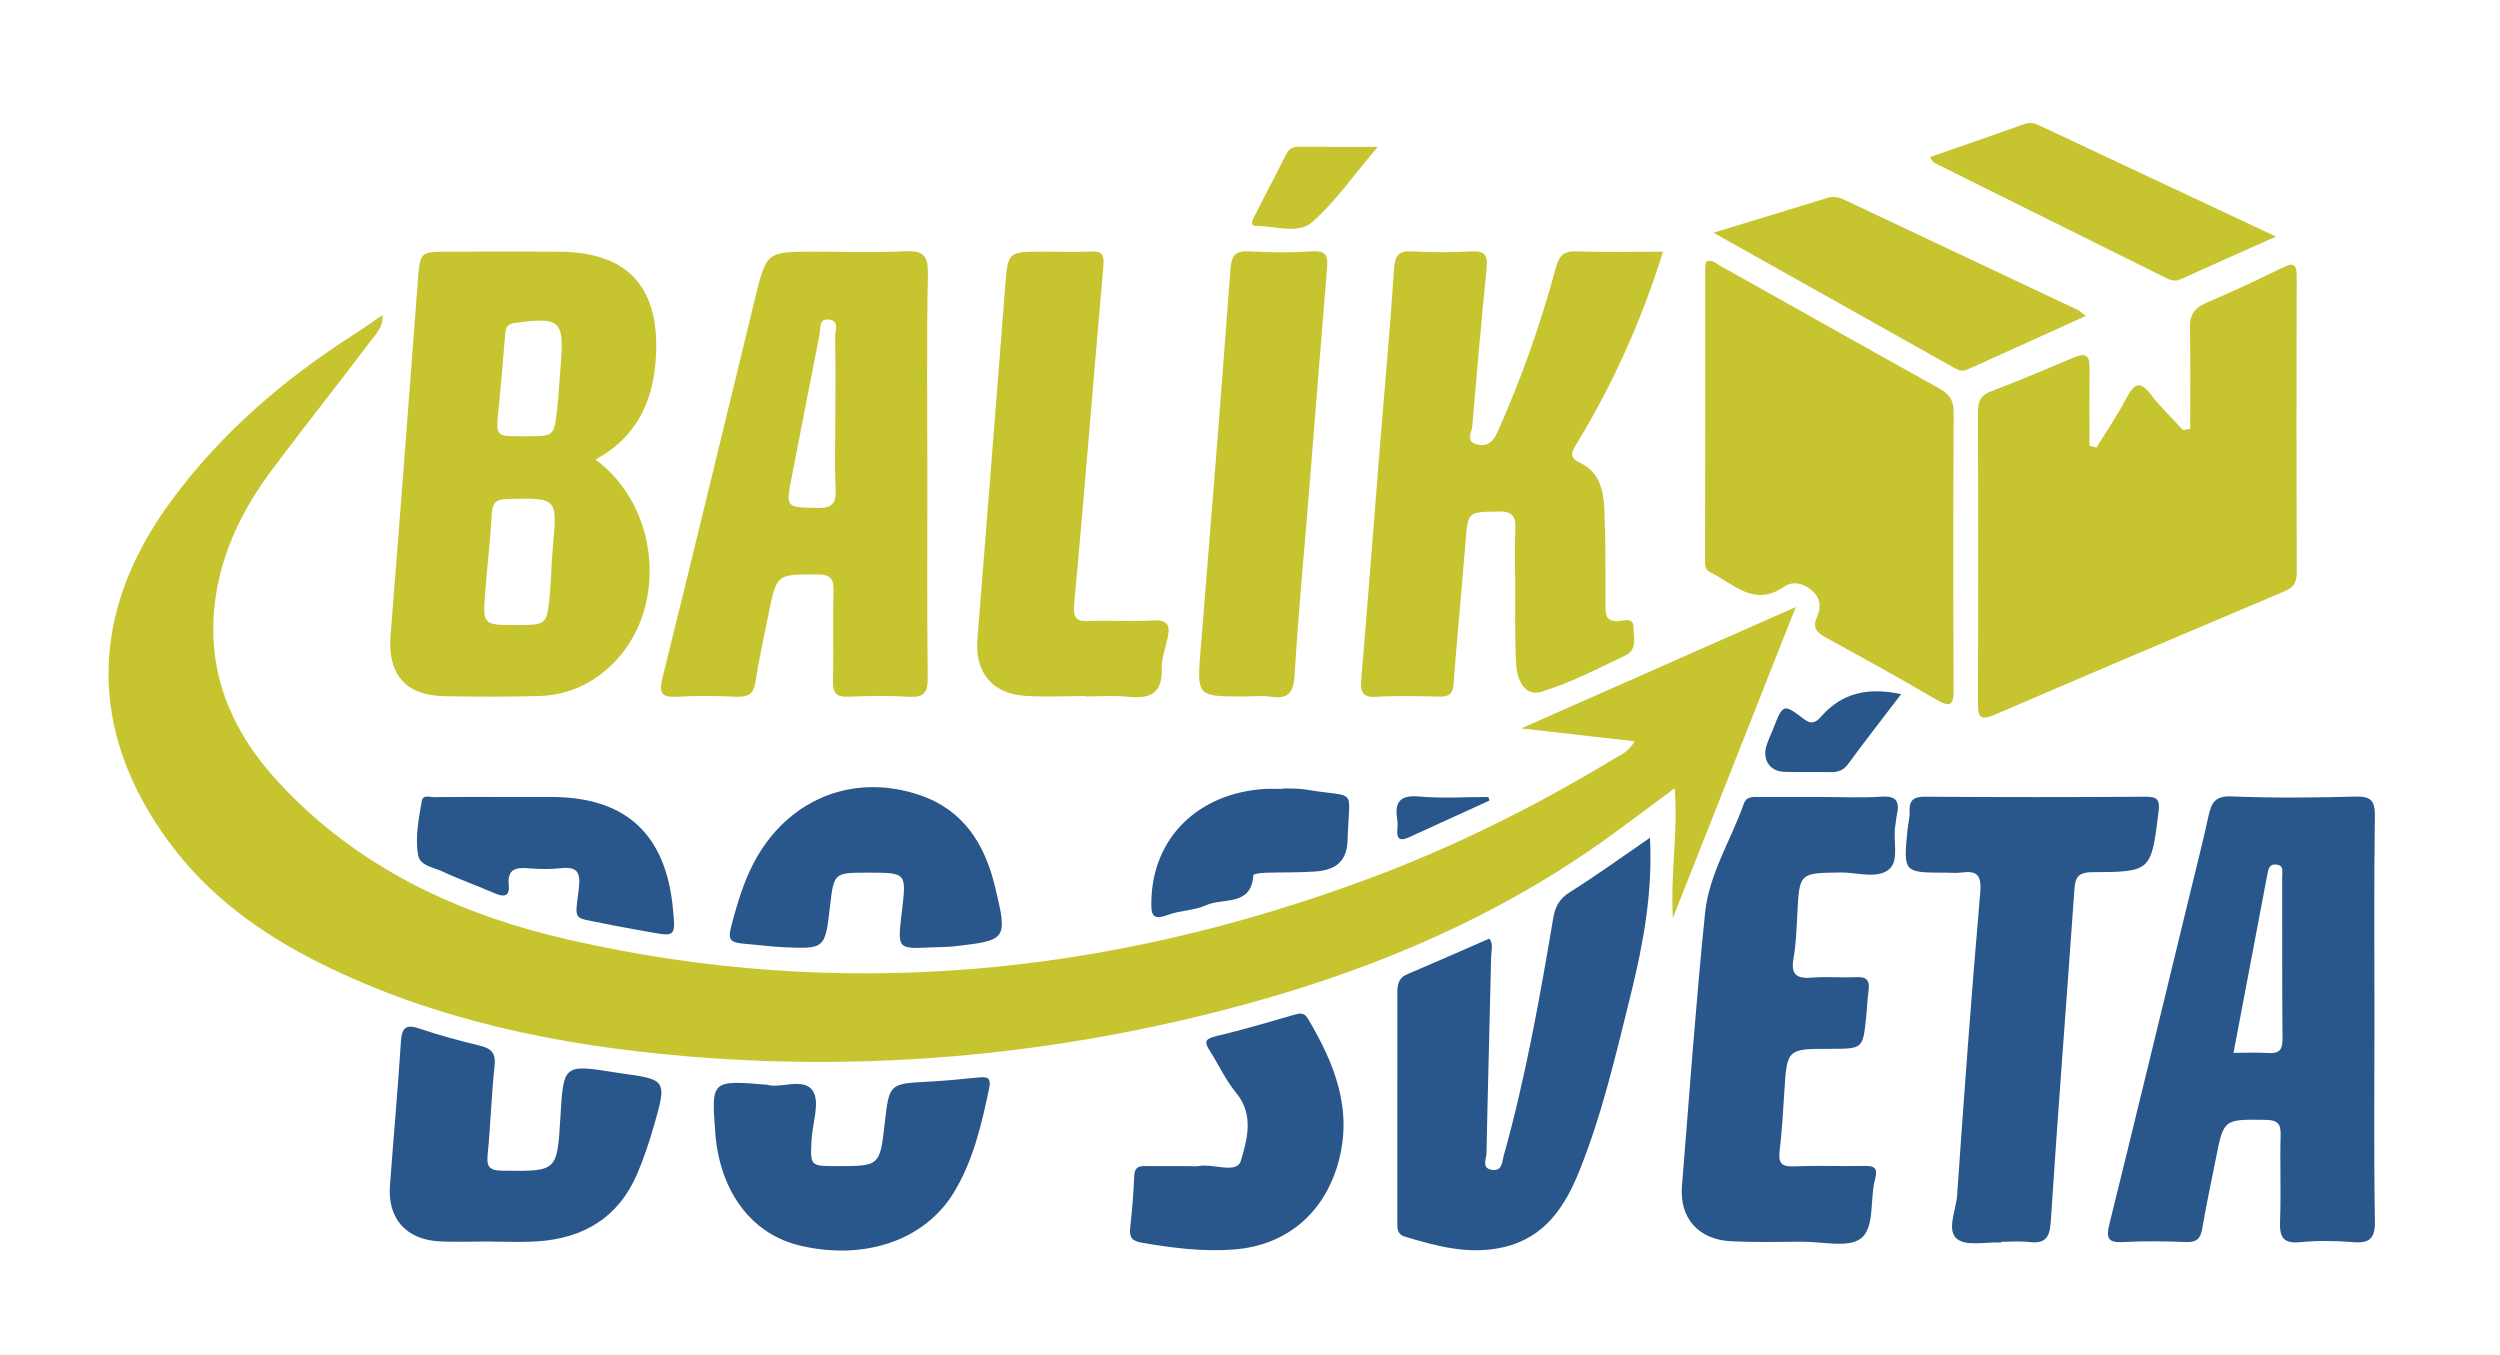
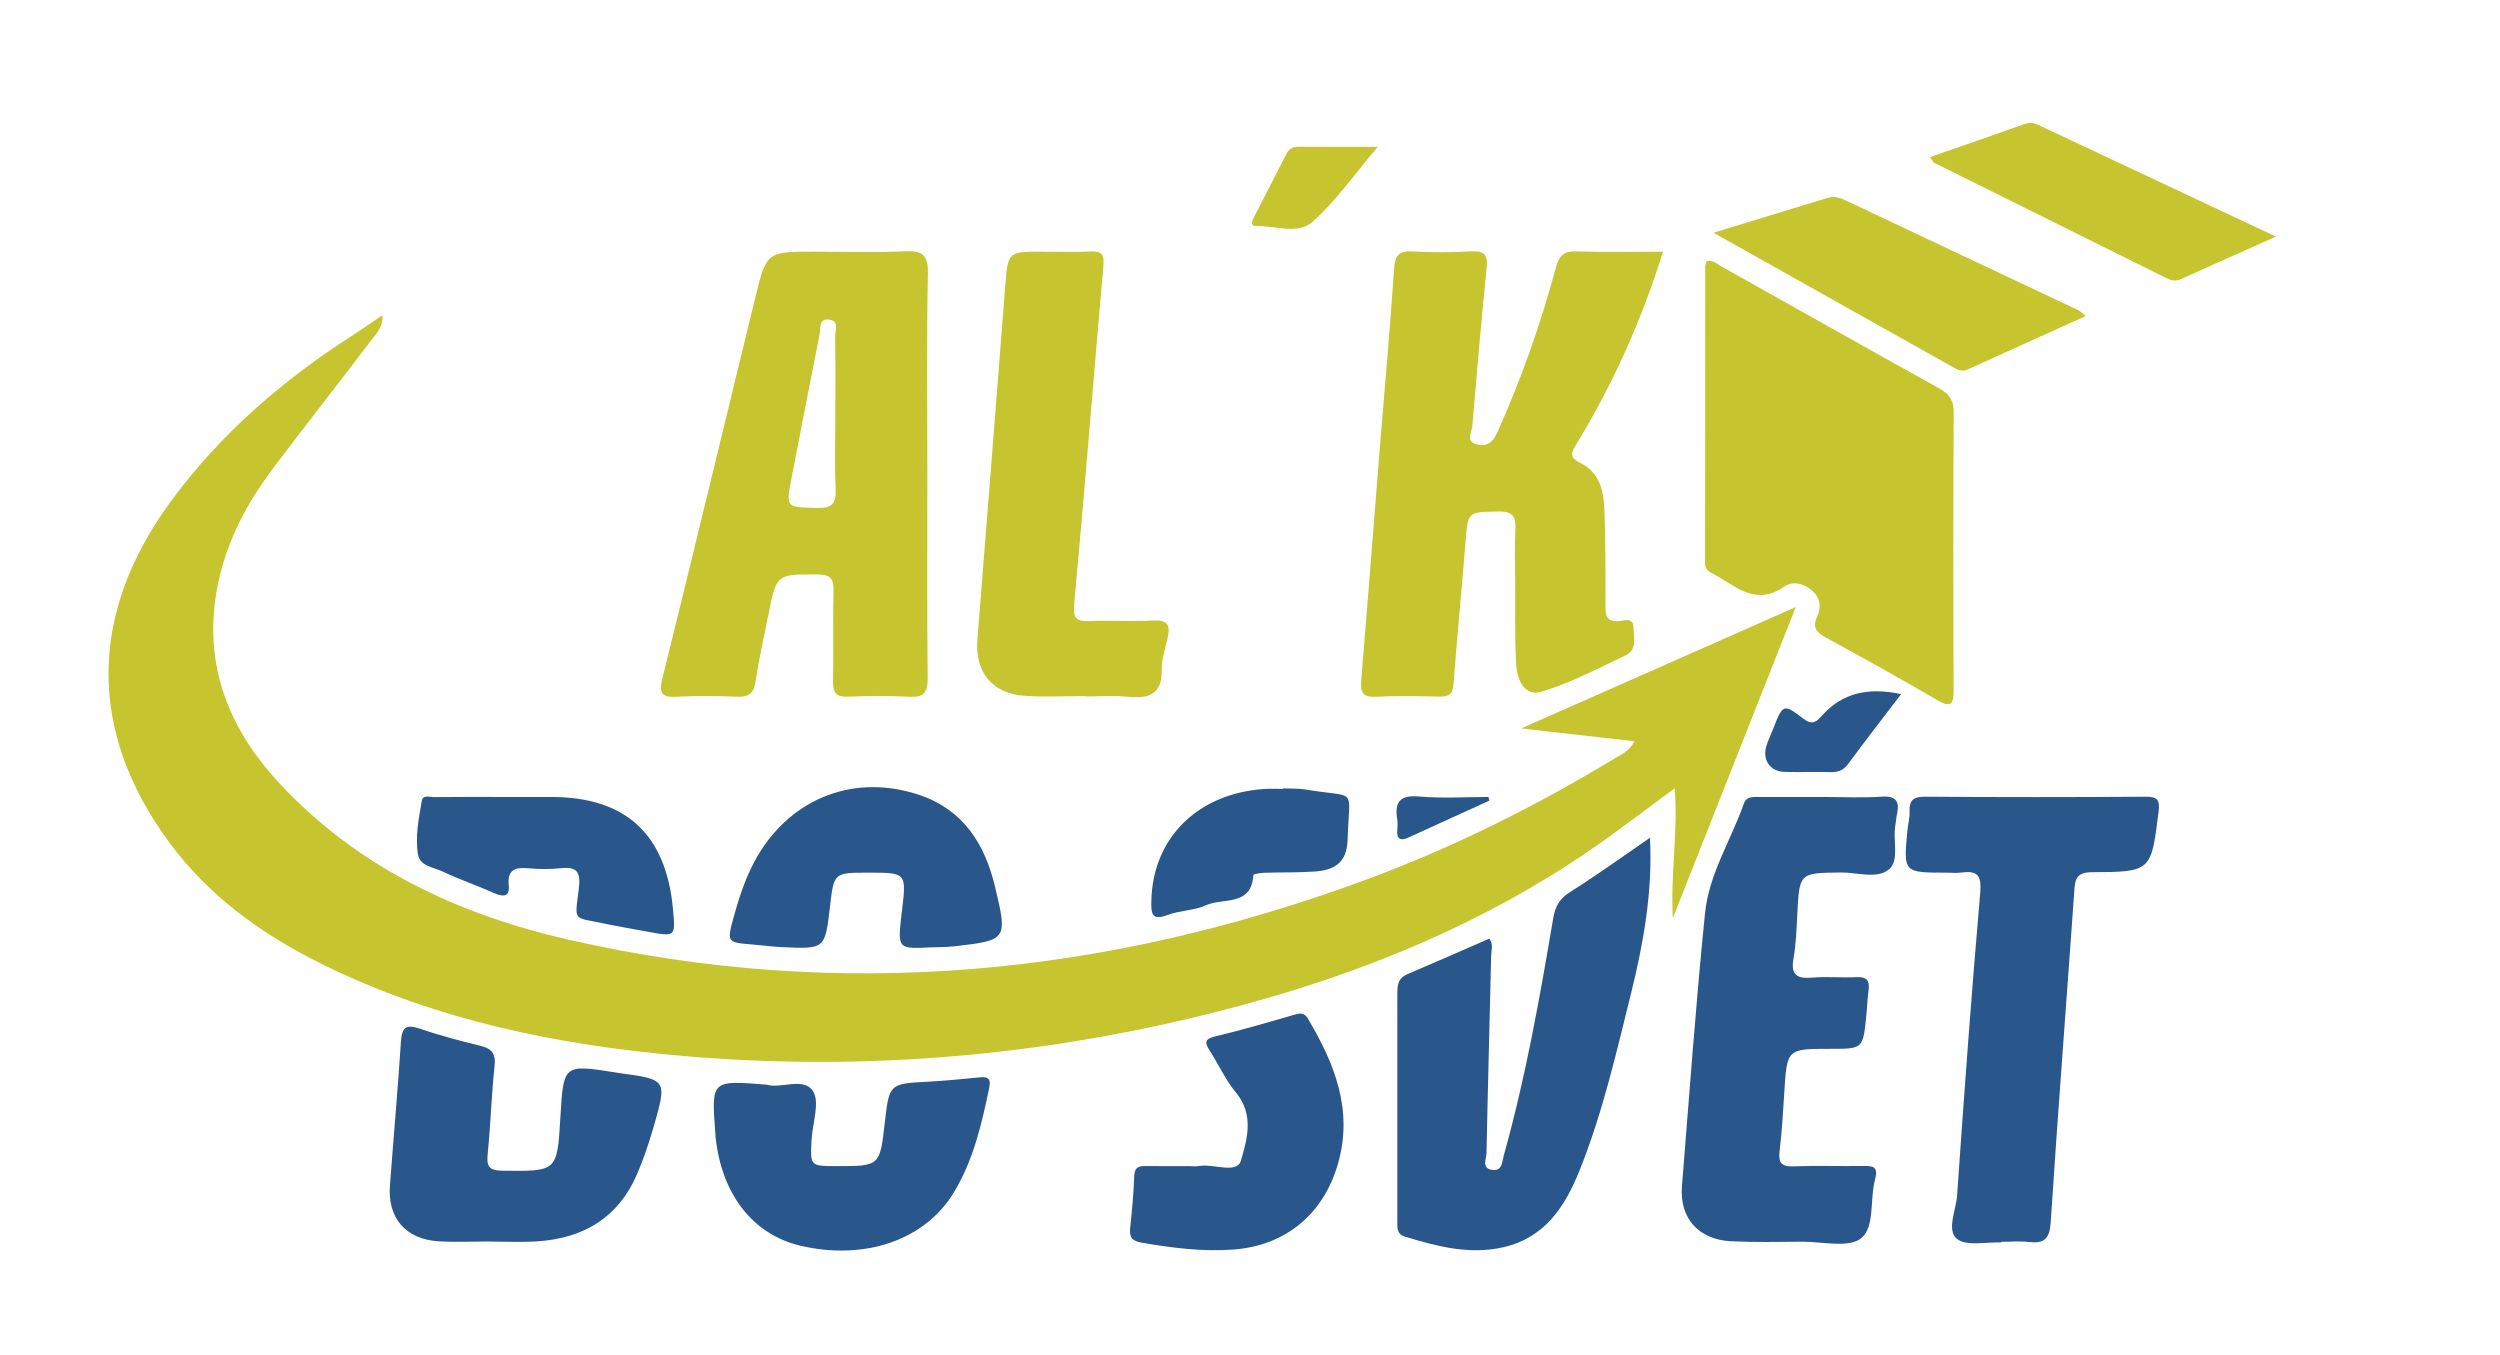
<svg xmlns="http://www.w3.org/2000/svg" version="1.1" id="Vrstva_1" x="0px" y="0px" width="596px" height="323px" viewBox="0 0 596 323" enable-background="new 0 0 596 323" xml:space="preserve">
  <g>
    <path fill-rule="evenodd" clip-rule="evenodd" fill="#C7C52F" d="M389.679,176.719c-8.94-1.014-17.281-1.959-27.027-3.064   c22.188-9.807,43.188-19.089,65.457-28.933c-9.877,24.996-19.343,48.951-29.307,74.166c-0.582-10.952,1.308-20.566,0.434-30.966   c-5.259,3.898-10.092,7.538-14.982,11.096c-30.335,22.068-64.547,35.277-100.75,43.803c-39.668,9.342-79.868,12.435-120.469,8.941   c-29.967-2.579-59.206-8.499-86.423-21.993c-14.163-7.022-26.789-16.069-36.302-28.994c-19.459-26.438-19.259-54.637,0.637-81.549   c11.731-15.867,26.378-28.533,42.902-39.149c2.369-1.522,4.67-3.15,7.339-4.958c0.204,2.915-1.641,4.594-2.918,6.29   c-7.705,10.227-15.683,20.248-23.357,30.497c-6.856,9.156-11.911,19.21-13.538,30.69c-2.45,17.28,3.711,31.749,15.231,44.129   c18.798,20.202,42.678,31.313,69.136,37.339c64.855,14.771,128.175,8.526,190.176-14.447c20.623-7.642,40.229-17.427,59.028-28.818   C386.442,179.891,388.271,179.262,389.679,176.719z" />
-     <path fill-rule="evenodd" clip-rule="evenodd" fill="#C7C52F" d="M499.811,106.683c2.418-3.944,5.04-7.781,7.189-11.867   c1.788-3.398,3.183-4.153,5.802-0.719c2.285,2.998,5.058,5.624,7.614,8.414c0.573-0.093,1.146-0.186,1.72-0.279   c0-8.046,0.113-16.094-0.056-24.136c-0.066-3.146,1.199-4.758,4.013-5.957c6.116-2.607,12.151-5.419,18.116-8.357   c2.809-1.383,3.334-0.553,3.326,2.231c-0.066,23.486-0.068,46.974,0.011,70.46c0.008,2.313-0.677,3.547-2.854,4.467   c-23.127,9.765-46.233,19.581-69.292,29.506c-3.387,1.458-3.862,0.326-3.852-2.798c0.084-23.153,0.077-46.308-0.001-69.461   c-0.009-2.485,0.622-3.93,3.097-4.876c6.676-2.553,13.267-5.332,19.85-8.12c2.486-1.053,3.682-0.629,3.653,2.282   c-0.06,6.276-0.019,12.553-0.019,18.829C498.689,106.43,499.25,106.557,499.811,106.683z" />
-     <path fill-rule="evenodd" clip-rule="evenodd" fill="#C7C52F" d="M141.958,109.558c15.082,11.056,17.295,34.694,4.875,47.917   c-5.033,5.358-11.237,8.289-18.564,8.468c-7.491,0.183-14.992,0.188-22.484,0.025c-9.214-0.199-13.41-5.33-12.673-14.555   c2.239-28.042,4.361-56.094,6.477-84.146c0.547-7.26,0.458-7.267,7.496-7.267c8.828,0,17.657-0.064,26.484,0.018   c15.658,0.145,23.323,8.01,22.863,23.695C156.111,94.649,152.402,103.892,141.958,109.558z M123.031,149.001   c7.27,0,7.336,0.006,8.031-7.053c0.375-3.801,0.37-7.639,0.723-11.443c1.105-11.913,1.143-11.792-10.856-11.549   c-2.934,0.06-3.543,1.119-3.693,3.737c-0.351,6.133-1.075,12.244-1.554,18.372C115.063,148.998,115.102,149.001,123.031,149.001z    M125.429,104.001c6.65,0,6.697,0.005,7.413-6.585c0.376-3.472,0.534-6.968,0.829-10.449c0.894-10.568-0.135-11.44-10.868-9.988   c-2.124,0.288-2.259,1.322-2.387,2.931c-0.478,5.971-0.991,11.939-1.585,17.9c-0.618,6.194-0.667,6.189,5.601,6.192   C124.763,104.001,125.096,104.001,125.429,104.001z" />
    <path fill-rule="evenodd" clip-rule="evenodd" fill="#C7C52F" d="M396.457,60.001c-5.165,16.554-11.918,31.5-20.488,45.618   c-1.279,2.107-2.149,3.356,0.912,4.825c4.433,2.126,5.434,6.598,5.604,10.998c0.298,7.649,0.274,15.313,0.253,22.97   c-0.007,2.322,0.252,3.868,3.177,3.662c1.221-0.086,3.443-0.993,3.507,1.398c0.063,2.359,0.943,5.412-1.871,6.755   c-6.572,3.138-13.11,6.579-20.034,8.666c-4.214,1.27-5.879-3.04-6.074-6.62c-0.354-6.476-0.189-12.979-0.222-19.472   c-0.021-4.163-0.151-8.332,0.044-12.485c0.143-3.033-0.473-4.443-4.025-4.373c-7.363,0.145-7.277-0.075-7.865,7.332   c-0.896,11.278-2.009,22.539-2.849,33.821c-0.187,2.492-1.23,3.023-3.435,2.976c-4.992-0.106-10.002-0.245-14.98,0.043   c-3.348,0.193-3.837-1.166-3.594-4.059c1.529-18.24,2.918-36.491,4.385-54.735c1.16-14.429,2.494-28.846,3.449-43.289   c0.218-3.288,1.188-4.263,4.375-4.093c4.649,0.248,9.332,0.249,13.98-0.001c3.106-0.167,4.037,0.734,3.715,3.899   c-1.28,12.579-2.358,25.178-3.427,37.777c-0.122,1.436-1.563,3.486,0.82,4.247c2.307,0.735,3.954-0.139,5.069-2.617   c5.74-12.763,10.393-25.912,14.025-39.405c0.796-2.958,1.916-4.02,5.001-3.909C382.551,60.166,389.206,60.001,396.457,60.001z" />
-     <path fill-rule="evenodd" clip-rule="evenodd" fill="#2A578B" d="M566.071,243.047c0,15.997-0.162,31.996,0.108,47.987   c0.072,4.303-1.286,5.427-5.324,5.087c-4.137-0.348-8.356-0.395-12.482,0.012c-4.206,0.414-4.953-1.342-4.809-5.055   c0.267-6.822-0.058-13.665,0.138-20.491c0.083-2.891-0.887-3.581-3.676-3.616c-9.894-0.122-9.893-0.236-11.777,9.292   c-1.098,5.548-2.297,11.078-3.236,16.652c-0.406,2.409-1.364,3.287-3.871,3.187c-4.99-0.2-10.007-0.271-14.99,0.012   c-3.601,0.205-4.098-0.959-3.289-4.23c6.464-26.147,12.787-52.33,19.146-78.504c1.531-6.301,3.129-12.588,4.515-18.922   c0.671-3.063,1.562-4.746,5.418-4.591c9.815,0.395,19.662,0.312,29.486,0.039c3.715-0.103,4.792,0.846,4.739,4.652   C565.944,210.719,566.071,226.884,566.071,243.047z M532.468,250.999c2.963,0,5.603-0.141,8.22,0.041   c2.539,0.175,3.485-0.628,3.46-3.309c-0.118-12.941-0.042-25.885-0.076-38.828c-0.002-1.054,0.446-2.527-1.264-2.776   c-1.882-0.274-2.044,1.14-2.303,2.509C537.872,222.603,535.211,236.564,532.468,250.999z" />
    <path fill-rule="evenodd" clip-rule="evenodd" fill="#C7C52F" d="M221.085,113.205c0,16.146-0.095,32.294,0.076,48.439   c0.037,3.458-0.888,4.685-4.435,4.468c-4.81-0.294-9.656-0.22-14.475-0.019c-2.852,0.12-3.734-0.845-3.665-3.679   c0.175-7.153-0.072-14.318,0.119-21.471c0.08-2.98-0.689-3.983-3.856-3.992c-9.694-0.027-9.703-0.183-11.642,9.496   c-1.078,5.376-2.297,10.733-3.106,16.151c-0.455,3.042-1.936,3.617-4.667,3.497c-4.652-0.204-9.332-0.262-13.977,0.009   c-3.728,0.217-4.431-0.824-3.523-4.483c7.472-30.153,14.729-60.359,22.09-90.539c2.706-11.092,2.753-11.081,14.12-11.081   c7.158,0,14.328,0.253,21.469-0.096c4.238-0.207,5.691,0.755,5.598,5.361C220.887,81.24,221.085,97.225,221.085,113.205z    M199.146,98.687c0-6.138,0.073-12.277-0.055-18.412c-0.029-1.425,1.083-3.75-1.403-4.082c-2.572-0.344-2.014,2.079-2.303,3.545   c-2.246,11.372-4.452,22.752-6.662,34.131c-1.406,7.239-1.395,7.037,6.115,7.221c3.565,0.087,4.529-1.067,4.38-4.492   C198.958,110.638,199.146,104.658,199.146,98.687z" />
    <path fill-rule="evenodd" clip-rule="evenodd" fill="#C7C52F" d="M406.829,62.306c1.454-0.49,2.323,0.524,3.271,1.054   c17.404,9.734,34.759,19.557,52.199,29.227c2.47,1.37,3.481,2.881,3.465,5.788c-0.127,21.964-0.113,43.929-0.023,65.893   c0.014,3.389-0.403,4.687-3.992,2.589c-8.749-5.115-17.618-10.031-26.514-14.891c-2.274-1.243-3.193-2.432-1.999-5.064   c1.02-2.249,0.699-4.571-1.463-6.291c-2.025-1.611-4.427-2.147-6.485-0.722c-7.136,4.943-12-0.727-17.52-3.436   c-1.525-0.749-1.271-2.17-1.271-3.474c0-23.129,0.006-46.258,0.027-69.388C406.525,63.148,406.73,62.706,406.829,62.306z" />
    <path fill-rule="evenodd" clip-rule="evenodd" fill="#2A578B" d="M434.588,190c4.661,0,9.339,0.24,13.978-0.078   c3.599-0.246,4.331,1.229,3.653,4.292c-0.18,0.81-0.197,1.654-0.354,2.47c-0.69,3.578,1.038,8.396-1.501,10.544   c-2.856,2.418-7.646,0.719-11.584,0.772c-9.84,0.132-9.808,0.045-10.306,10.079c-0.174,3.488-0.302,7.01-0.906,10.436   c-0.702,3.985,0.896,4.859,4.508,4.548c3.47-0.298,6.993,0.078,10.479-0.111c2.513-0.136,3.231,0.834,2.907,3.174   c-0.297,2.139-0.351,4.311-0.577,6.461c-0.786,7.457-0.798,7.456-8.547,7.456c-10.337,0-10.313,0.001-10.964,10.366   c-0.292,4.649-0.549,9.309-1.112,13.929c-0.343,2.804,0.337,3.837,3.318,3.72c5.484-0.215,10.985,0,16.477-0.089   c2.318-0.037,3.81,0.021,2.959,3.173c-1.289,4.773-0.016,11.458-3.334,14.071c-3.022,2.38-9.232,0.776-14.038,0.813   c-5.658,0.045-11.329,0.175-16.975-0.109c-7.783-0.391-12.306-5.548-11.694-13.139c1.749-21.719,3.309-43.459,5.509-65.134   c0.943-9.287,6.203-17.384,9.267-26.106c0.63-1.793,2.383-1.527,3.858-1.533C424.601,189.988,429.595,190,434.588,190z" />
    <path fill-rule="evenodd" clip-rule="evenodd" fill="#2A578B" d="M393.353,199.716c0.661,12.975-1.548,25.152-4.552,37.273   c-3.518,14.187-6.778,28.448-12.236,42.051c-3.444,8.585-8.251,16.034-18.161,18.3c-8.122,1.858-15.824-0.211-23.5-2.53   c-1.914-0.578-1.783-2.12-1.783-3.639c0.009-18.143,0.011-36.286,0.007-54.429c-0.001-1.908,0.21-3.577,2.333-4.476   c6.521-2.76,12.995-5.631,19.576-8.498c1.063,1.319,0.482,2.836,0.452,4.207c-0.347,15.641-0.796,31.279-1.105,46.92   c-0.027,1.376-1.277,3.655,1.383,4.011c2.405,0.322,2.315-1.948,2.726-3.41c5.209-18.588,8.581-37.566,11.792-56.57   c0.483-2.857,1.498-4.688,4.044-6.284C380.629,208.693,386.658,204.309,393.353,199.716z" />
    <path fill-rule="evenodd" clip-rule="evenodd" fill="#2A578B" d="M477.114,296.212c-3.631-0.176-8.361,0.974-10.6-0.881   c-2.495-2.068-0.184-6.827,0.062-10.375c1.665-24.06,3.424-48.116,5.511-72.142c0.368-4.241-0.771-5.312-4.581-4.794   c-1.144,0.156-2.326,0.024-3.491,0.024c-10.247,0-10.253,0-9.284-10.088c0.143-1.49,0.573-2.98,0.51-4.456   c-0.119-2.787,0.978-3.587,3.772-3.566c17.473,0.129,34.947,0.128,52.42,0.003c2.918-0.021,3.527,0.718,3.166,3.616   c-1.765,14.139-1.676,14.324-15.854,14.379c-3.978,0.016-4.052,1.916-4.257,4.839c-1.841,26.216-3.898,52.418-5.601,78.643   c-0.261,4.013-1.617,5.106-5.281,4.675c-2.134-0.251-4.322-0.045-6.485-0.045C477.119,296.101,477.116,296.156,477.114,296.212z" />
    <path fill-rule="evenodd" clip-rule="evenodd" fill="#C7C52F" d="M258.796,165.947c-4.827,0-9.671,0.257-14.477-0.059   c-7.787-0.511-11.928-5.677-11.312-13.422c2.231-28.025,4.449-56.051,6.625-84.081c0.651-8.379,0.583-8.385,8.93-8.385   c3.829,0,7.664,0.136,11.484-0.044c2.757-0.13,3.229,0.854,2.997,3.488c-2.363,26.845-4.479,53.711-6.951,80.545   c-0.333,3.612,0.643,4.192,3.785,4.064c4.986-0.202,10.001,0.187,14.975-0.133c3.698-0.237,4.189,1.321,3.486,4.327   c-0.567,2.426-1.434,4.897-1.379,7.331c0.134,6.04-3.124,7.053-8.183,6.525c-3.293-0.344-6.652-0.064-9.981-0.064   C258.796,166.009,258.796,165.978,258.796,165.947z" />
-     <path fill-rule="evenodd" clip-rule="evenodd" fill="#C7C52F" d="M296.452,166.04c-11.247,0-11.131,0.009-10.187-11.594   c2.445-30.037,4.847-60.078,7.057-90.132c0.252-3.434,1.121-4.599,4.608-4.388c4.98,0.301,10.006,0.309,14.986-0.002   c3.533-0.221,3.674,1.419,3.443,4.154c-1.459,17.421-2.801,34.853-4.207,52.279c-1.19,14.77-2.627,29.524-3.493,44.313   c-0.252,4.302-1.296,6.083-5.718,5.425C300.823,165.778,298.618,166.04,296.452,166.04z" />
    <path fill-rule="evenodd" clip-rule="evenodd" fill="#2A578B" d="M116.514,295.965c-3.999,0-8.009,0.206-11.992-0.043   c-7.8-0.488-12.137-5.524-11.564-13.26c0.848-11.458,1.89-22.903,2.624-34.367c0.221-3.449,1.273-4.164,4.529-3.048   c4.699,1.61,9.53,2.871,14.359,4.058c2.706,0.666,3.764,1.802,3.439,4.805c-0.75,6.949-0.947,13.958-1.634,20.916   c-0.288,2.912,0.13,4.032,3.489,4.069c13.063,0.144,13.062,0.282,13.831-12.725c0.748-12.658,0.748-12.658,13.094-10.706   c0.329,0.052,0.656,0.114,0.986,0.159c11.333,1.537,11.393,1.555,8.146,12.823c-1.102,3.822-2.377,7.625-3.948,11.274   c-4.485,10.414-12.841,15.329-23.866,16.024c-3.817,0.24-7.661,0.038-11.493,0.038   C116.514,295.976,116.514,295.971,116.514,295.965z" />
    <path fill-rule="evenodd" clip-rule="evenodd" fill="#2A578B" d="M182.833,258.592c3.221,1.02,8.789-1.866,10.958,1.497   c1.738,2.694-0.106,7.682-0.316,11.655c-0.331,6.253-0.314,6.254,5.978,6.256c10.299,0.002,10.299,0.002,11.47-10.256   c1.075-9.414,1.077-9.372,10.375-9.874c3.978-0.215,7.95-0.595,11.914-0.998c2.004-0.204,3.158-0.096,2.607,2.543   c-1.803,8.641-3.789,17.23-8.42,24.864c-6.911,11.392-21.215,16.271-36.54,12.707c-11.359-2.641-18.896-12.321-20.276-26.045   c-0.033-0.331-0.042-0.664-0.066-0.996C169.576,257.51,169.576,257.51,182.833,258.592z" />
    <path fill-rule="evenodd" clip-rule="evenodd" fill="#2A578B" d="M283.322,278c0.833-0.001,1.689,0.124,2.496-0.022   c3.457-0.629,9.049,1.984,10.015-1.28c1.468-4.96,3.201-10.927-1.131-16.16c-2.521-3.045-4.197-6.781-6.353-10.143   c-1.227-1.914-1.105-2.725,1.381-3.322c6.287-1.51,12.506-3.314,18.716-5.126c1.437-0.419,2.453-0.633,3.354,0.883   c6.353,10.713,10.848,21.772,7.178,34.584c-3.429,11.971-12.402,19.516-24.853,20.47c-7.35,0.563-14.618-0.374-21.87-1.608   c-2.332-0.397-3.071-1.254-2.822-3.54c0.452-4.138,0.813-8.293,0.978-12.451c0.086-2.181,1.253-2.328,2.912-2.302   C276.655,278.038,279.989,278,283.322,278z" />
    <path fill-rule="evenodd" clip-rule="evenodd" fill="#2A578B" d="M207.018,208.044c-8.216,0-8.216,0-9.146,8.042   c-1.176,10.168-1.177,10.189-11.38,9.717c-2.325-0.107-4.639-0.43-6.961-0.619c-6.309-0.514-6.3-0.503-4.545-6.818   c1.385-4.979,3.005-9.867,5.644-14.348c8.23-13.973,23.385-19.697,38.74-14.433c10.336,3.543,15.406,11.66,17.829,21.739   c3.054,12.708,2.925,12.831-9.695,14.279c-1.814,0.208-3.657,0.16-5.485,0.248c-8.028,0.387-8.028,0.389-7.107-7.799   c0.037-0.331,0.091-0.66,0.13-0.991C216.094,208.044,216.093,208.044,207.018,208.044z" />
    <path fill-rule="evenodd" clip-rule="evenodd" fill="#C7C52F" d="M408.495,55.48c9.813-2.996,18.527-5.658,27.242-8.318   c1.531-0.468,2.875-0.051,4.298,0.623c18.458,8.744,36.941,17.434,55.411,26.153c0.407,0.192,0.731,0.559,1.795,1.396   c-9.737,4.405-19.018,8.596-28.288,12.806c-1.254,0.569-2.282,0-3.283-0.561C446.998,77.11,428.335,66.624,408.495,55.48z" />
    <path fill-rule="evenodd" clip-rule="evenodd" fill="#C7C52F" d="M460.102,37.443c7.709-2.679,15.083-5.201,22.418-7.833   c1.215-0.436,2.179-0.4,3.312,0.133c18.643,8.777,37.299,17.526,56.759,26.661c-8.085,3.607-15.433,6.855-22.746,10.177   c-1.433,0.651-2.543,0.142-3.759-0.462c-18.32-9.103-36.649-18.19-54.966-27.301C460.867,38.692,460.738,38.321,460.102,37.443z" />
    <path fill-rule="evenodd" clip-rule="evenodd" fill="#2A578B" d="M119.494,190c3.99,0,7.98-0.003,11.971,0   c17.685,0.012,27.288,8.836,28.964,26.616c0.632,6.709,0.631,6.716-5.833,5.537c-3.587-0.654-7.183-1.274-10.752-2.017   c-7.375-1.535-6.819-0.359-5.854-8.272c0.506-4.147-0.529-5.304-4.462-4.87c-2.464,0.272-4.997,0.217-7.473,0.009   c-3.085-0.26-5.151,0.152-4.769,4.045c0.273,2.788-1.256,2.84-3.435,1.877c-4.067-1.797-8.295-3.242-12.308-5.147   c-2.14-1.016-5.42-1.304-5.876-3.977c-0.725-4.256,0.153-8.619,0.892-12.871c0.269-1.548,1.938-0.885,2.975-0.898   C108.854,189.962,114.174,190,119.494,190z" />
    <path fill-rule="evenodd" clip-rule="evenodd" fill="#2A578B" d="M305.894,187.947c1.826,0.087,3.686-0.013,5.476,0.292   c12.468,2.124,10.281-1.021,9.891,12.07c-0.162,5.436-3.259,7.144-7.79,7.462c-3.975,0.28-7.977,0.167-11.964,0.296   c-0.944,0.031-2.688,0.292-2.702,0.528c-0.443,7.59-7.266,5.368-11.276,7.212c-2.804,1.289-6.214,1.203-9.132,2.314   c-3.986,1.519-3.978-0.517-3.911-3.442c0.342-14.896,11.034-25.524,26.917-26.591c1.49-0.1,2.992-0.013,4.488-0.013   C305.892,188.033,305.892,187.99,305.894,187.947z" />
    <path fill-rule="evenodd" clip-rule="evenodd" fill="#2A578B" d="M453.229,165.482c-4.423,5.802-8.598,11.163-12.623,16.635   c-1.132,1.539-2.408,2.003-4.209,1.956c-3.657-0.098-7.321,0.05-10.978-0.053c-3.363-0.095-5.277-2.772-4.356-6.023   c0.404-1.426,1.088-2.771,1.628-4.159c2.351-6.035,2.458-6.179,7.351-2.416c1.984,1.526,3.087,0.577,4.155-0.64   C439.199,165.081,445.469,163.823,453.229,165.482z" />
    <path fill-rule="evenodd" clip-rule="evenodd" fill="#C7C52F" d="M328.467,35.006c-5.654,6.651-10.019,12.973-15.604,17.914   c-3.423,3.029-8.908,0.907-13.459,0.939c-1.518,0.011-0.795-1.433-0.375-2.257c2.555-5.017,5.142-10.017,7.715-15.024   c0.589-1.145,1.486-1.603,2.802-1.592C315.438,35.033,321.331,35.006,328.467,35.006z" />
    <path fill-rule="evenodd" clip-rule="evenodd" fill="#2A578B" d="M355.091,190.852c-6.434,2.937-12.866,5.877-19.304,8.807   c-1.788,0.814-2.87,0.533-2.673-1.752c0.072-0.827,0.123-1.683-0.01-2.494c-0.682-4.194,0.605-5.941,5.26-5.526   c5.449,0.486,10.976,0.114,16.469,0.114C354.919,190.283,355.005,190.567,355.091,190.852z" />
  </g>
</svg>